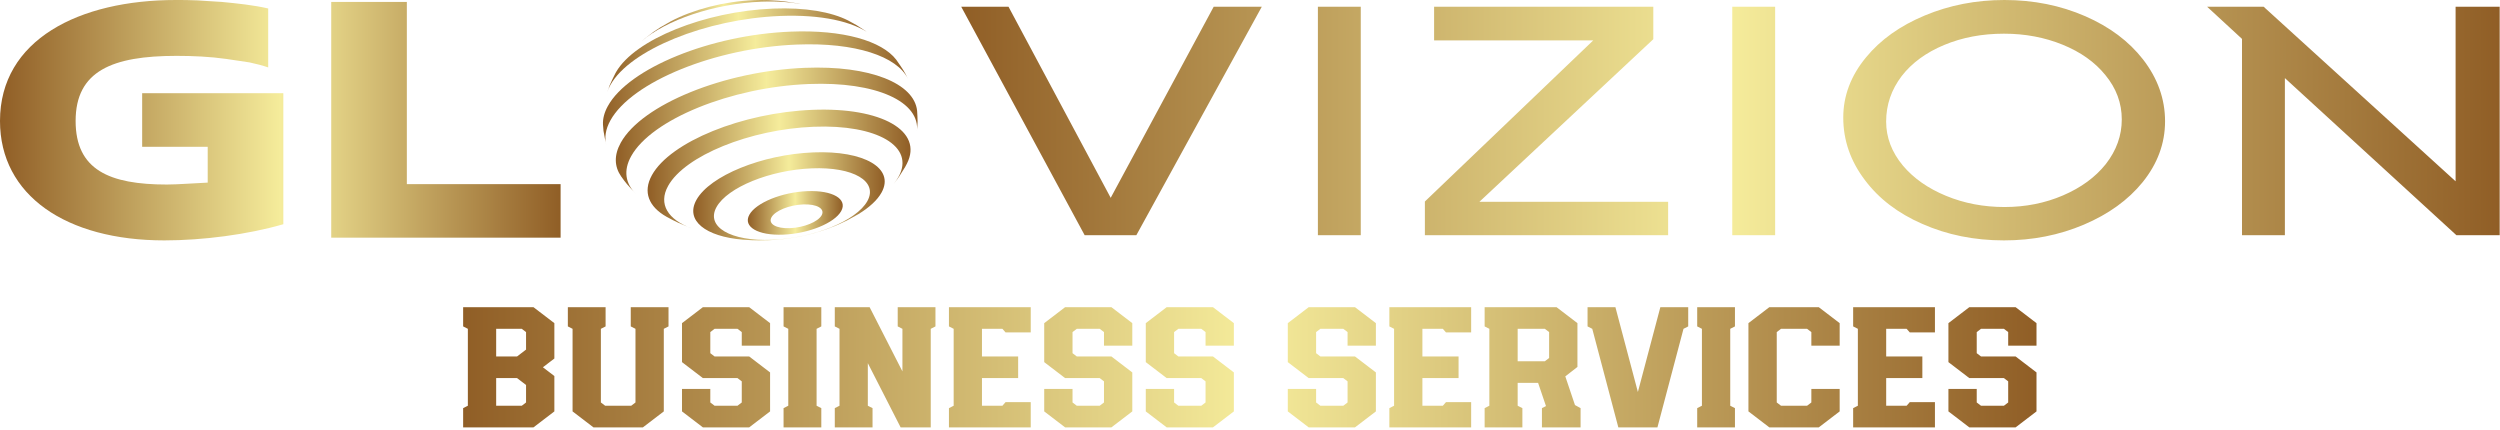
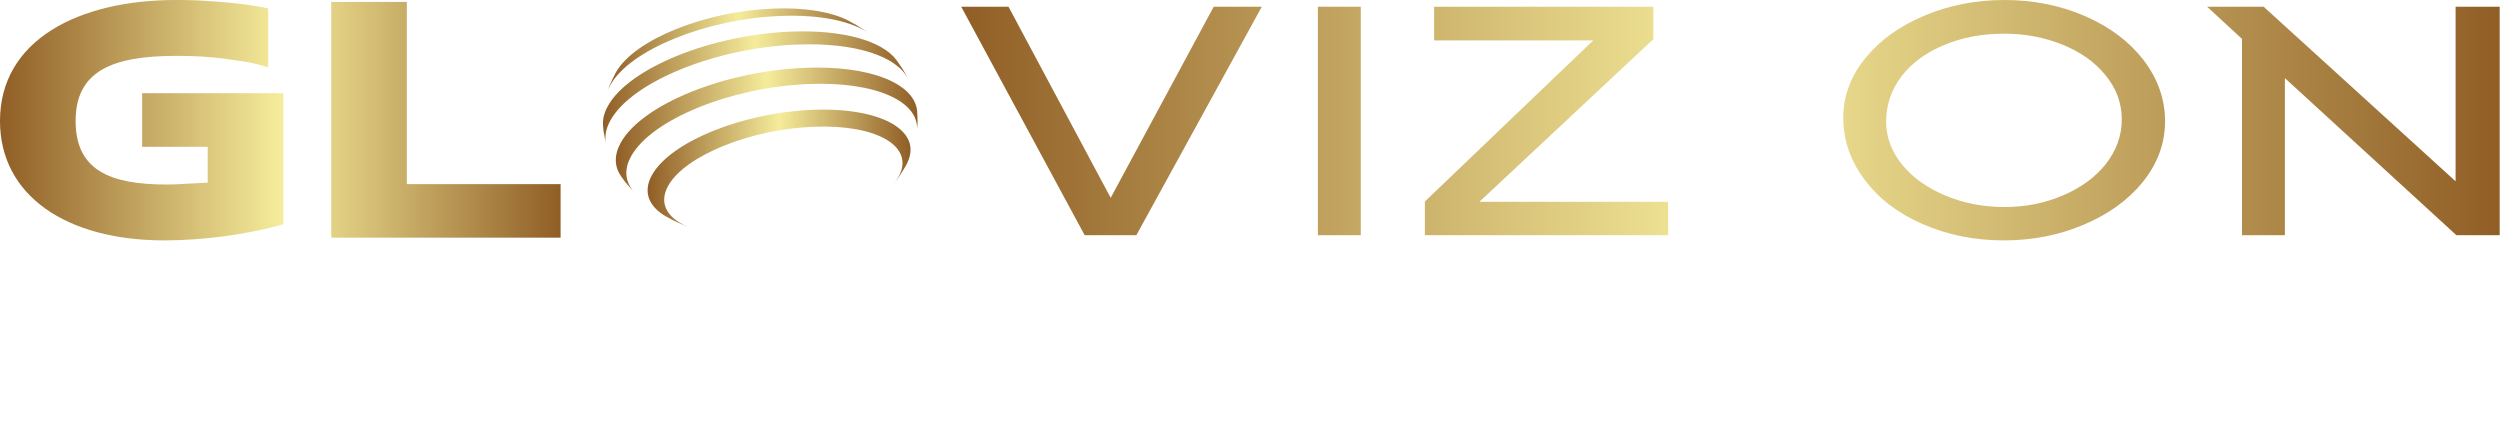
<svg xmlns="http://www.w3.org/2000/svg" width="675" height="116" viewBox="0 0 675 116" fill="none">
-   <path d="M125.047 115.391V110.198L126.321 109.549V88.779L125.047 88.13V82.937H144.036L149.679 87.249V96.799L146.585 99.164L149.679 101.528V111.079L144.036 115.391H125.047ZM133.965 109.549H140.882L142.034 108.668V103.939L139.608 102.085H133.965V109.549ZM133.965 96.243H139.608L142.034 94.389V89.66L140.882 88.779H133.965V96.243ZM160.235 115.391L154.593 111.079V88.779L153.319 88.13V82.937H163.511V88.13L162.237 88.779V108.668L163.39 109.549H170.428L171.58 108.668V88.779L170.306 88.13V82.937H180.499V88.13L179.225 88.779V111.079L173.583 115.391H160.235ZM189.781 115.391L184.139 111.079V105.006H191.783V108.668L192.936 109.549H199.124L200.277 108.668V102.966L199.124 102.085H189.781L184.139 97.773V87.249L189.781 82.937H202.279L207.922 87.249V93.322H200.277V89.66L199.124 88.779H192.936L191.783 89.66V95.362L192.936 96.243H202.279L207.922 100.555V111.079L202.279 115.391H189.781ZM211.562 115.391V110.198L212.836 109.549V88.779L211.562 88.13V82.937H221.754V88.13L220.48 88.779V109.549L221.754 110.198V115.391H211.562ZM225.394 115.391V110.198L226.669 109.549V88.779L225.394 88.13V82.937H234.798L243.656 100.277V88.779L242.382 88.13V82.937H252.574V88.13L251.3 88.779V115.391H243.171L234.313 98.051V109.549L235.587 110.198V115.391H225.394ZM256.215 115.391V110.198L257.489 109.549V88.779L256.215 88.13V82.937H278.298V89.752H271.503L270.654 88.779H265.133V96.243H274.901V102.085H265.133V109.549H270.654L271.503 108.576H278.298V115.391H256.215ZM287.581 115.391L281.939 111.079V105.006H289.583V108.668L290.736 109.549H296.924L298.077 108.668V102.966L296.924 102.085H287.581L281.939 97.773V87.249L287.581 82.937H300.079L305.721 87.249V93.322H298.077V89.66L296.924 88.779H290.736L289.583 89.66V95.362L290.736 96.243H300.079L305.721 100.555V111.079L300.079 115.391H287.581ZM315.003 115.391L309.361 111.079V105.006H317.006V108.668L318.158 109.549H324.347L325.499 108.668V102.966L324.347 102.085H315.003L309.361 97.773V87.249L315.003 82.937H327.501L333.144 87.249V93.322H325.499V89.66L324.347 88.779H318.158L317.006 89.66V95.362L318.158 96.243H327.501L333.144 100.555V111.079L327.501 115.391H315.003ZM353.347 115.391L347.704 111.079V105.006H355.349V108.668L356.502 109.549H362.69L363.843 108.668V102.966L362.69 102.085H353.347L347.704 97.773V87.249L353.347 82.937H365.845L371.487 87.249V93.322H363.843V89.66L362.69 88.779H356.502L355.349 89.66V95.362L356.502 96.243H365.845L371.487 100.555V111.079L365.845 115.391H353.347ZM375.127 115.391V110.198L376.401 109.549V88.779L375.127 88.13V82.937H397.211V89.752H390.416L389.566 88.779H384.046V96.243H393.813V102.085H384.046V109.549H389.566L390.416 108.576H397.211V115.391H375.127ZM400.851 115.391V110.198L402.125 109.549V88.779L400.851 88.13V82.937H420.265L425.908 87.249V99.071L422.631 101.621L425.24 109.364L426.757 110.198V115.391H416.322V110.198L417.414 109.642L415.29 103.383H409.769V109.549L411.043 110.198V115.391H400.851ZM409.769 97.541H417.11L418.263 96.66V89.66L417.11 88.779H409.769V97.541ZM436.949 115.391L429.912 88.779L428.638 88.13V82.937H436.161L442.228 105.84L448.295 82.937H455.818V88.13L454.544 88.779L447.506 115.391H436.949ZM458.244 115.391V110.198L459.519 109.549V88.779L458.244 88.13V82.937H468.437V88.13L467.163 88.779V109.549L468.437 110.198V115.391H458.244ZM477.719 115.391L472.077 111.079V87.249L477.719 82.937H491.067L496.709 87.249V93.322H489.065V89.66L487.912 88.779H480.874L479.721 89.66V108.668L480.874 109.549H487.912L489.065 108.668V105.006H496.709V111.079L491.067 115.391H477.719ZM500.349 115.391V110.198L501.623 109.549V88.779L500.349 88.13V82.937H522.433V89.752H515.638L514.789 88.779H509.268V96.243H519.035V102.085H509.268V109.549H514.789L515.638 108.576H522.433V115.391H500.349ZM531.715 115.391L526.073 111.079V105.006H533.717V108.668L534.87 109.549H541.059L542.211 108.668V102.966L541.059 102.085H531.715L526.073 97.773V87.249L531.715 82.937H544.213L549.856 87.249V93.322H542.211V89.66L541.059 88.779H534.87L533.717 89.66V95.362L534.87 96.243H544.213L549.856 100.555V111.079L544.213 115.391H531.715Z" fill="url(#paint0_linear_1033_741)" />
  <path d="M76.498 25.172V60.539C66.834 63.347 54.719 64.907 44.374 64.907C17.831 64.907 0 52.737 0 32.662C0 10.714 21.37 0 47.505 0C49.275 0 51.18 -9.68744e-08 53.358 0.104C55.4 0.208 57.578 0.416 59.892 0.52C64.112 0.936 68.331 1.352 72.415 2.288V18.203C70.917 17.683 69.284 17.267 67.378 16.851C65.337 16.539 63.295 16.227 61.117 15.915C56.761 15.291 52.133 15.083 47.641 15.083C30.354 15.083 20.418 19.139 20.418 32.662C20.418 45.872 29.538 49.825 45.055 49.825C46.688 49.825 48.458 49.721 50.364 49.617C52.133 49.513 54.039 49.409 56.081 49.305V39.631H38.385V25.172H76.498ZM151.363 49.721V64.179H89.429V0.52H109.847V49.721H151.363Z" fill="url(#paint1_linear_1033_741)" />
-   <path d="M173.25 11.121L174.238 10.284C176.481 8.556 176.615 8.452 178.168 7.457C179.043 6.933 180.219 6.243 181.122 5.748C187.087 2.604 195.4 0.367 203.592 0.041C204.821 -0.008 206.004 -0.012 207.135 0.025L207.451 0.036C210.384 0.211 210.559 0.222 212.34 0.446C215.485 0.926 215.673 0.954 217.543 1.379C214.231 0.616 210.198 0.272 205.624 0.454C192.813 0.964 179.753 5.442 173.25 11.121Z" fill="url(#paint2_linear_1033_741)" />
  <path d="M163.937 24.934L164.608 23.044C165.05 22.067 165.638 20.762 166.147 19.804L166.371 19.408C171.402 10.685 190.282 3.054 208.728 2.319C217.416 1.973 224.468 3.219 229.014 5.542L231.202 6.747C232.343 7.471 233.853 8.448 234.937 9.222C230.316 5.806 221.719 3.868 210.678 4.308C190.611 5.107 170.07 13.46 164.797 22.963C164.426 23.634 164.14 24.291 163.937 24.934Z" fill="url(#paint3_linear_1033_741)" />
  <path d="M163.734 39.279C163.463 38.096 163.119 36.514 162.944 35.32L162.805 33.632C162.731 32.057 163.157 30.375 164.133 28.614C169.806 18.389 191.907 9.402 213.497 8.542C227.655 7.978 238.077 11.049 241.975 16.113C243.985 19.009 244.149 19.245 245.157 21.298C242.233 15.224 230.983 11.4 215.156 12.03C193.14 12.906 170.602 22.071 164.818 32.498C163.469 34.929 163.15 37.215 163.734 39.279Z" fill="url(#paint4_linear_1033_741)" />
  <path d="M171.684 52.336C169.237 49.72 169.037 49.506 167.702 47.616C165.882 45.01 165.734 41.908 167.615 38.518C173.325 28.225 195.572 19.179 217.304 18.314C234.978 17.61 246.87 22.533 247.623 29.932C247.669 30.822 247.757 32.006 247.749 32.896C247.693 33.706 247.654 34.789 247.552 35.597C248.604 27.524 236.71 21.952 218.338 22.684C197.378 23.518 175.921 32.243 170.414 42.17C168.253 46.066 168.869 49.569 171.684 52.336Z" fill="url(#paint5_linear_1033_741)" />
  <path d="M186.745 61.659L186.323 61.501C183.166 60.194 182.598 59.959 179.969 58.526C175.185 55.828 173.488 51.853 176.026 47.279C181.007 38.3 200.411 30.41 219.368 29.655C238.083 28.91 249.364 35.397 244.856 44.201L244.38 45.098C242.697 47.85 242.596 48.015 241.269 49.665C241.797 49.024 242.246 48.375 242.61 47.718C247.124 39.581 236.856 33.539 219.674 34.224C202.494 34.908 184.907 42.059 180.392 50.196C177.654 55.134 180.358 59.3 186.745 61.659Z" fill="url(#paint6_linear_1033_741)" />
-   <path d="M208.473 64.745C219.722 64.297 231.235 59.615 234.191 54.288C237.147 48.96 230.424 45.005 219.176 45.453C207.927 45.901 196.413 50.583 193.457 55.911C190.502 61.238 197.225 65.194 208.473 64.745C208.147 64.811 207.818 64.85 207.487 64.863C204.722 64.921 204.614 64.923 203.078 64.865C202.342 64.821 201.358 64.775 200.624 64.715C190.441 63.871 184.952 59.532 188.032 53.979C191.659 47.442 205.788 41.697 219.591 41.147C233.394 40.597 241.643 45.451 238.016 51.989C236.868 54.058 234.667 56.048 231.759 57.819C230.849 58.345 229.623 59.033 228.684 59.527C226.426 60.61 226.426 60.61 225.204 61.108C222.989 61.962 222.989 61.962 221.842 62.334C219.681 62.995 219.681 62.995 218.506 63.293C217.402 63.551 215.347 64.03 215.091 64.03C212.767 64.412 212.676 64.427 211.472 64.561C208.962 64.798 208.864 64.808 207.487 64.863C207.818 64.85 208.146 64.811 208.473 64.745Z" fill="url(#paint7_linear_1033_741)" />
-   <path d="M213.294 61.605C217.032 61.456 220.86 59.9 221.842 58.129C222.824 56.358 220.589 55.044 216.851 55.193C213.112 55.342 209.285 56.898 208.303 58.669C207.321 60.439 209.555 61.754 213.294 61.605C212.705 62.301 212.095 62.883 211.469 63.354C204.622 63.627 200.53 61.219 202.329 57.977C204.128 54.734 211.136 51.884 217.983 51.611C224.829 51.339 228.921 53.746 227.122 56.989C225.324 60.232 218.315 63.081 211.469 63.354C212.095 62.883 212.706 62.301 213.294 61.605Z" fill="url(#paint8_linear_1033_741)" />
-   <path d="M340.682 1.819L306.815 63.502H292.857L259.531 1.819H272.299L299.89 53.414L327.698 1.819H340.682ZM367.407 63.502H355.83V1.819H367.407V63.502ZM450.397 63.502H384.719V54.406L430.164 10.914H387.208V1.819H446.394V10.584L399.435 54.489H450.397V63.502ZM479.287 63.502H467.709V1.819H479.287V63.502ZM572.88 32.247C572.88 27.837 571.402 23.841 568.444 20.258C565.631 16.785 561.79 14.056 556.921 12.072C552.052 10.088 546.768 9.095 541.069 9.095C535.154 9.095 529.762 10.115 524.893 12.155C520.024 14.194 516.219 16.978 513.478 20.506C510.665 24.199 509.258 28.306 509.258 32.826C509.258 37.125 510.773 41.094 513.803 44.732C516.688 48.15 520.565 50.865 525.434 52.877C530.303 54.889 535.569 55.895 541.232 55.895C546.894 55.895 552.16 54.847 557.029 52.753C561.898 50.658 565.739 47.847 568.552 44.319C571.438 40.626 572.88 36.602 572.88 32.247ZM584.566 32.743C584.566 38.696 582.546 44.181 578.507 49.197C574.612 53.993 569.328 57.81 562.655 60.649C555.983 63.488 548.788 64.907 541.069 64.907C533.062 64.907 525.705 63.419 518.996 60.442C512.432 57.576 507.275 53.635 503.524 48.618C499.628 43.492 497.681 37.87 497.681 31.751C497.681 25.853 499.737 20.423 503.848 15.462C507.744 10.721 513.027 6.959 519.7 4.176C526.372 1.392 533.531 0 541.178 0C549.04 0 556.326 1.461 563.034 4.382C569.598 7.249 574.792 11.135 578.615 16.041C582.582 21.167 584.566 26.735 584.566 32.743ZM605.341 10.501L595.927 1.819H611.183L663.011 48.949V1.819H674.914V63.502H663.228L616.918 21.084V63.502H605.341V10.501Z" fill="url(#paint9_linear_1033_741)" />
+   <path d="M340.682 1.819L306.815 63.502H292.857L259.531 1.819H272.299L299.89 53.414L327.698 1.819H340.682ZM367.407 63.502H355.83V1.819H367.407V63.502ZM450.397 63.502H384.719V54.406L430.164 10.914H387.208V1.819H446.394V10.584L399.435 54.489H450.397V63.502ZM479.287 63.502V1.819H479.287V63.502ZM572.88 32.247C572.88 27.837 571.402 23.841 568.444 20.258C565.631 16.785 561.79 14.056 556.921 12.072C552.052 10.088 546.768 9.095 541.069 9.095C535.154 9.095 529.762 10.115 524.893 12.155C520.024 14.194 516.219 16.978 513.478 20.506C510.665 24.199 509.258 28.306 509.258 32.826C509.258 37.125 510.773 41.094 513.803 44.732C516.688 48.15 520.565 50.865 525.434 52.877C530.303 54.889 535.569 55.895 541.232 55.895C546.894 55.895 552.16 54.847 557.029 52.753C561.898 50.658 565.739 47.847 568.552 44.319C571.438 40.626 572.88 36.602 572.88 32.247ZM584.566 32.743C584.566 38.696 582.546 44.181 578.507 49.197C574.612 53.993 569.328 57.81 562.655 60.649C555.983 63.488 548.788 64.907 541.069 64.907C533.062 64.907 525.705 63.419 518.996 60.442C512.432 57.576 507.275 53.635 503.524 48.618C499.628 43.492 497.681 37.87 497.681 31.751C497.681 25.853 499.737 20.423 503.848 15.462C507.744 10.721 513.027 6.959 519.7 4.176C526.372 1.392 533.531 0 541.178 0C549.04 0 556.326 1.461 563.034 4.382C569.598 7.249 574.792 11.135 578.615 16.041C582.582 21.167 584.566 26.735 584.566 32.743ZM605.341 10.501L595.927 1.819H611.183L663.011 48.949V1.819H674.914V63.502H663.228L616.918 21.084V63.502H605.341V10.501Z" fill="url(#paint9_linear_1033_741)" />
  <defs>
    <linearGradient id="paint0_linear_1033_741" x1="125.047" y1="82.937" x2="549.856" y2="82.937" gradientUnits="userSpaceOnUse">
      <stop stop-color="#905E26" />
      <stop offset="0.5" stop-color="#F5EC9B" />
      <stop offset="1" stop-color="#905E26" />
    </linearGradient>
    <linearGradient id="paint1_linear_1033_741" x1="0" y1="0" x2="151.363" y2="0" gradientUnits="userSpaceOnUse">
      <stop stop-color="#905E26" />
      <stop offset="0.5" stop-color="#F5EC9B" />
      <stop offset="1" stop-color="#905E26" />
    </linearGradient>
    <linearGradient id="paint2_linear_1033_741" x1="173.25" y1="0" x2="217.543" y2="0" gradientUnits="userSpaceOnUse">
      <stop stop-color="#905E26" />
      <stop offset="0.5" stop-color="#F5EC9B" />
      <stop offset="1" stop-color="#905E26" />
    </linearGradient>
    <linearGradient id="paint3_linear_1033_741" x1="163.937" y1="2.262" x2="234.937" y2="2.262" gradientUnits="userSpaceOnUse">
      <stop stop-color="#905E26" />
      <stop offset="0.5" stop-color="#F5EC9B" />
      <stop offset="1" stop-color="#905E26" />
    </linearGradient>
    <linearGradient id="paint4_linear_1033_741" x1="162.797" y1="8.475" x2="245.157" y2="8.475" gradientUnits="userSpaceOnUse">
      <stop stop-color="#905E26" />
      <stop offset="0.5" stop-color="#F5EC9B" />
      <stop offset="1" stop-color="#905E26" />
    </linearGradient>
    <linearGradient id="paint5_linear_1033_741" x1="166.27" y1="18.247" x2="247.749" y2="18.247" gradientUnits="userSpaceOnUse">
      <stop stop-color="#905E26" />
      <stop offset="0.5" stop-color="#F5EC9B" />
      <stop offset="1" stop-color="#905E26" />
    </linearGradient>
    <linearGradient id="paint6_linear_1033_741" x1="174.853" y1="29.597" x2="245.847" y2="29.597" gradientUnits="userSpaceOnUse">
      <stop stop-color="#905E26" />
      <stop offset="0.5" stop-color="#F5EC9B" />
      <stop offset="1" stop-color="#905E26" />
    </linearGradient>
    <linearGradient id="paint7_linear_1033_741" x1="187.178" y1="41.104" x2="238.871" y2="41.104" gradientUnits="userSpaceOnUse">
      <stop stop-color="#905E26" />
      <stop offset="0.5" stop-color="#F5EC9B" />
      <stop offset="1" stop-color="#905E26" />
    </linearGradient>
    <linearGradient id="paint8_linear_1033_741" x1="201.905" y1="51.59" x2="227.546" y2="51.59" gradientUnits="userSpaceOnUse">
      <stop stop-color="#905E26" />
      <stop offset="0.5" stop-color="#F5EC9B" />
      <stop offset="1" stop-color="#905E26" />
    </linearGradient>
    <linearGradient id="paint9_linear_1033_741" x1="259.531" y1="0" x2="674.914" y2="0" gradientUnits="userSpaceOnUse">
      <stop stop-color="#905E26" />
      <stop offset="0.5" stop-color="#F5EC9B" />
      <stop offset="1" stop-color="#905E26" />
    </linearGradient>
  </defs>
</svg>